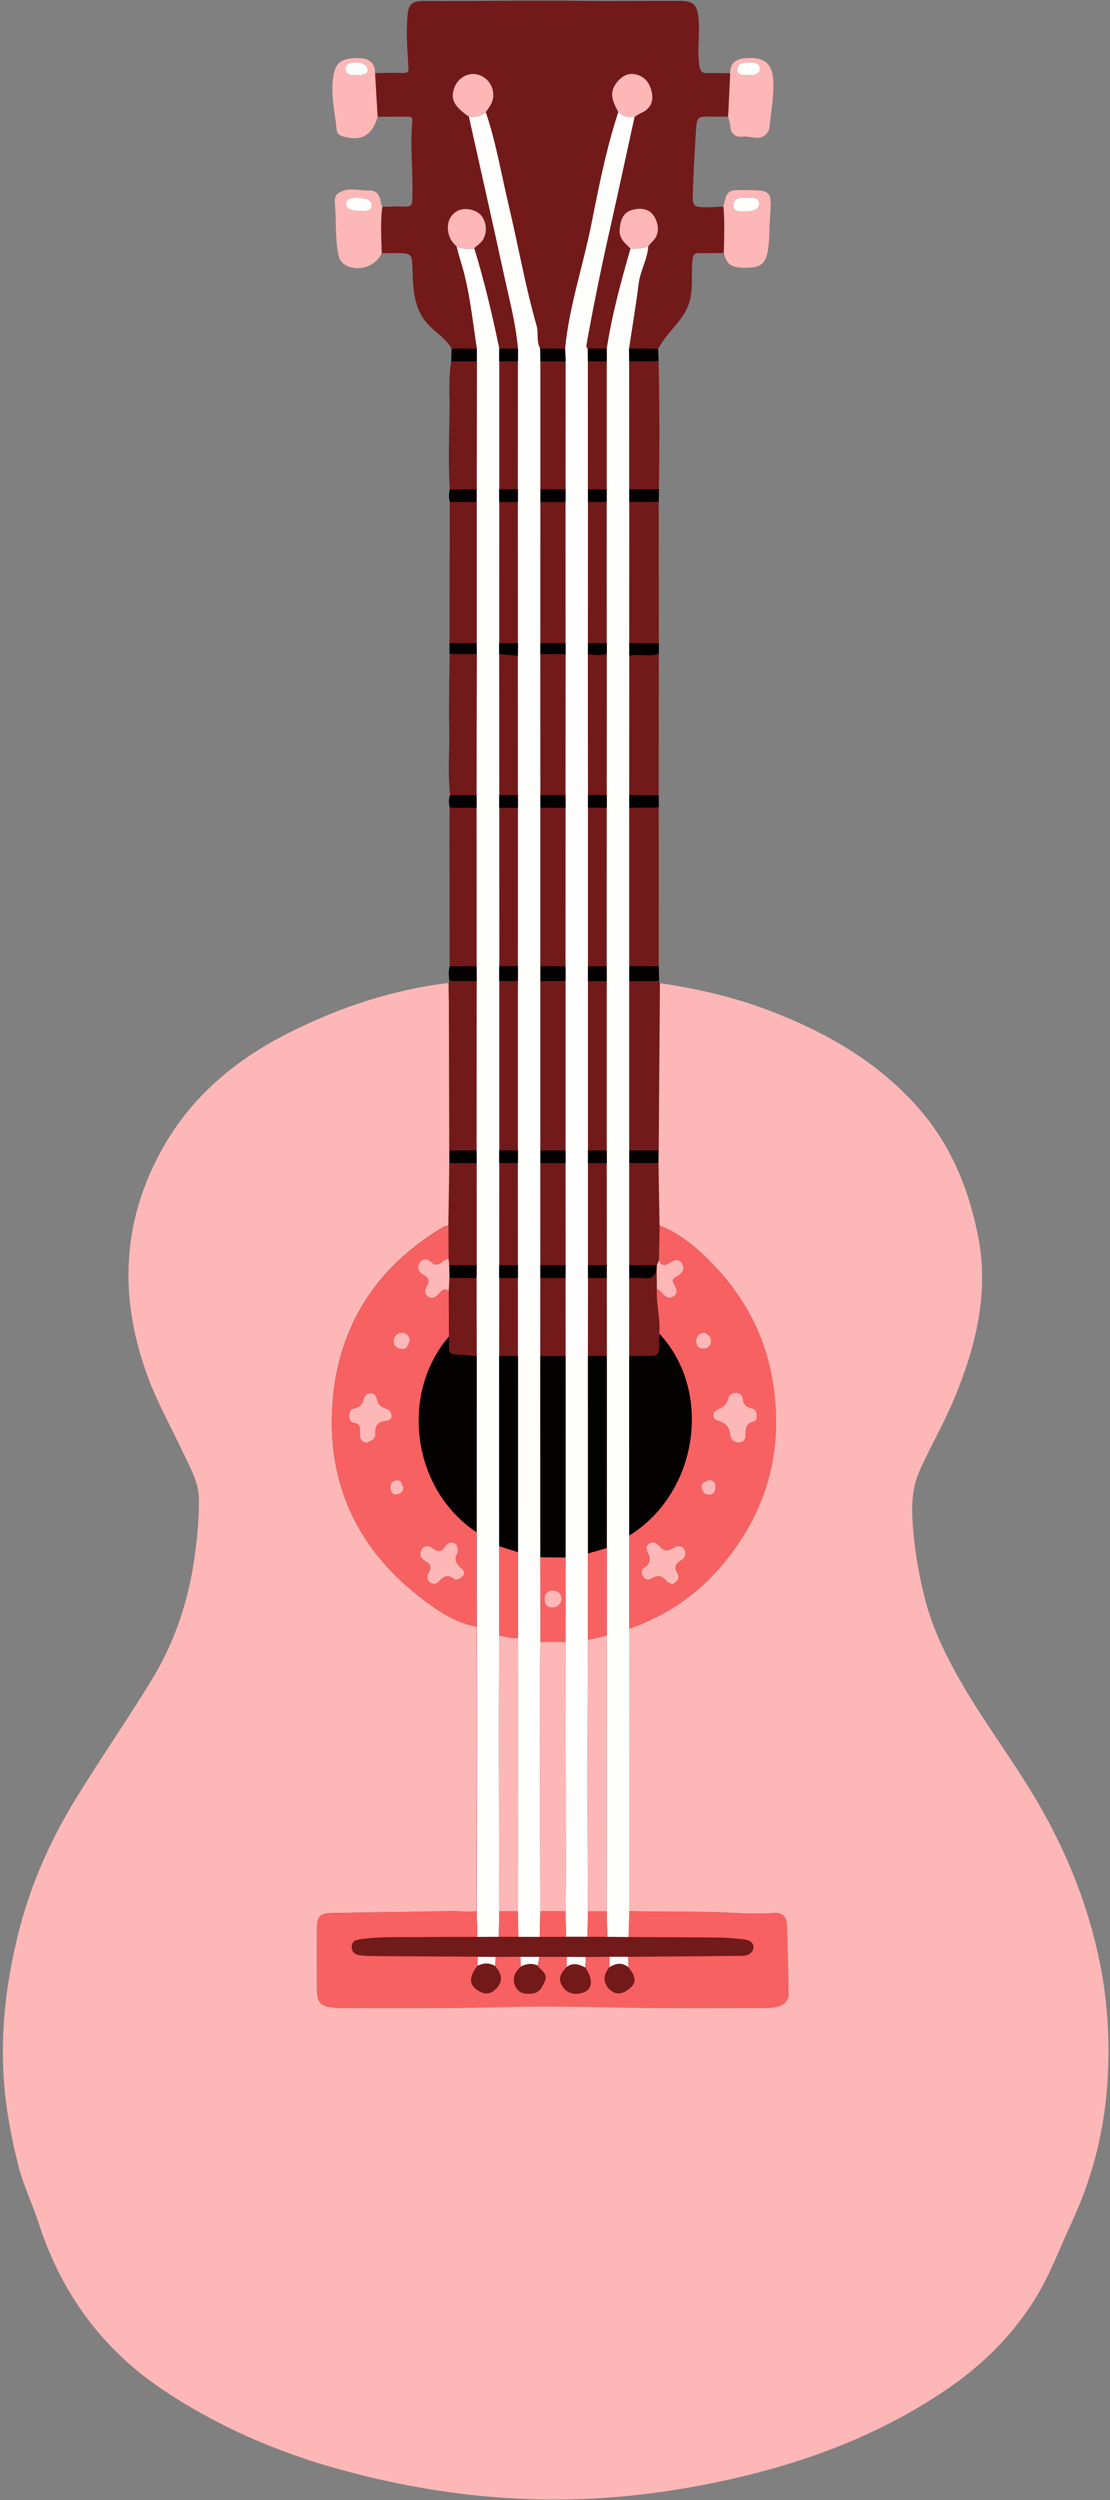
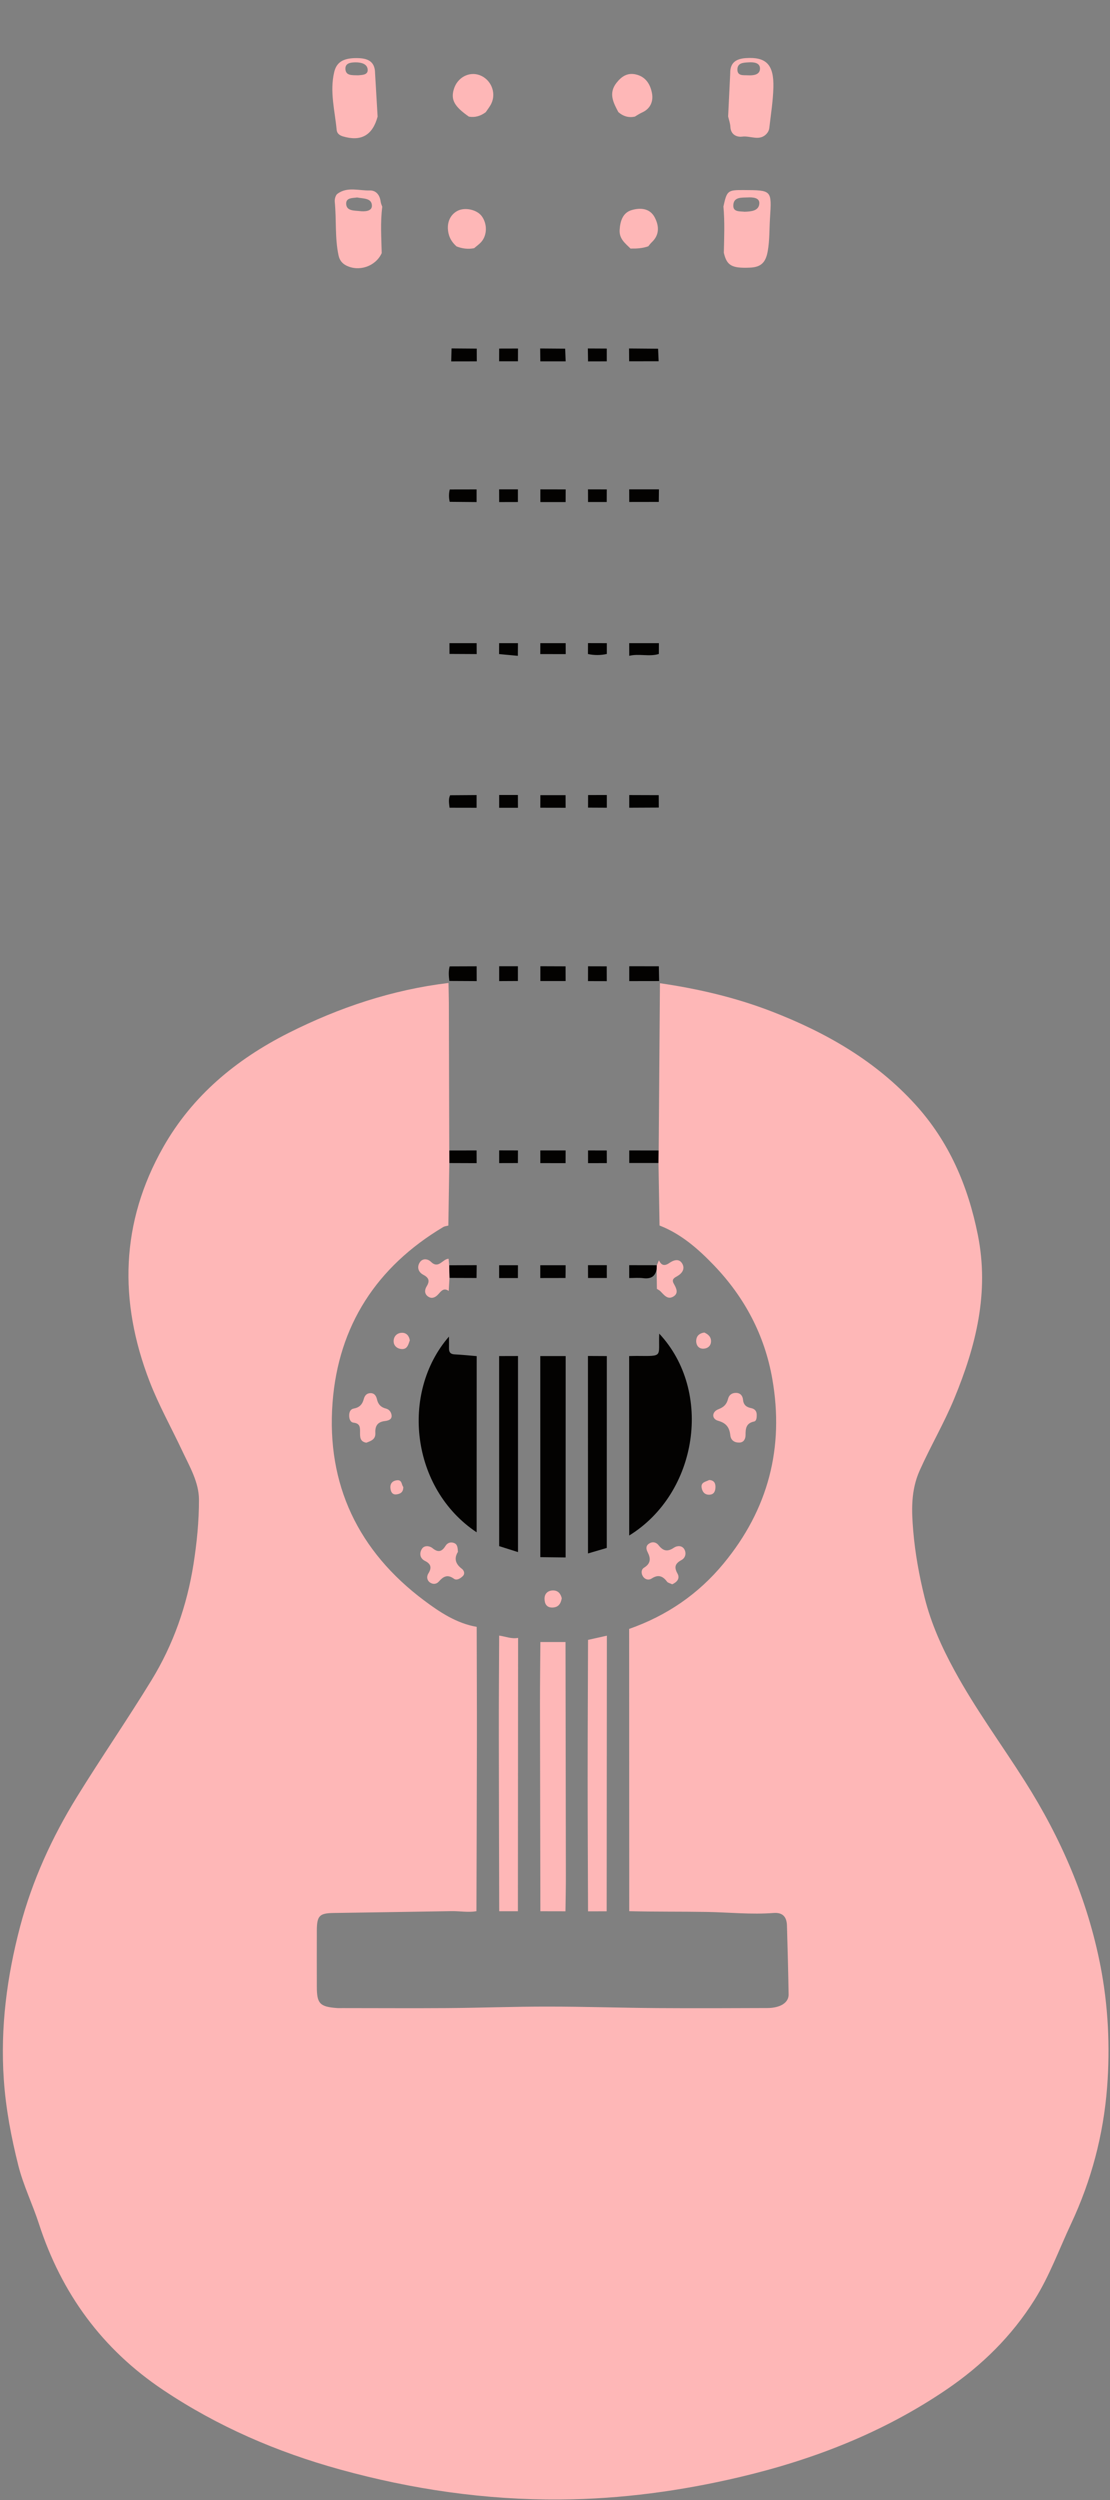
<svg xmlns="http://www.w3.org/2000/svg" height="499.2" preserveAspectRatio="xMidYMid meet" version="1.0" viewBox="-0.6 -0.1 221.7 499.2" width="221.7" zoomAndPan="magnify">
  <rect x="-0.6" y="-0.1" width="221.7" height="499.2" fill="#808080" stroke="none" />
  <g id="change1_1">
-     <path d="M219.9,416.66c-0.73,9.38-3.14,18.49-7.16,27.06c-0.72,1.54-1.41,3.12-2.08,4.65c-1.52,3.5-3.09,7.11-5.15,10.4 c-4.34,6.92-10.02,12.71-17.37,17.71c-11.66,7.94-25.1,13.63-41.07,17.4c-12.18,2.88-24.19,4.38-35.69,4.48 c-0.4,0-0.8,0.01-1.2,0.01c-13.99,0-28.36-2.01-42.71-5.98c-13.22-3.65-24.71-8.81-35.1-15.77c-11.8-7.89-20.07-18.96-24.6-32.9 c-0.52-1.59-1.13-3.17-1.73-4.7c-0.87-2.22-1.76-4.51-2.35-6.85c-1.61-6.43-2.53-11.86-2.88-17.08c-0.66-9.66,0.41-19.58,3.24-30.32 c2.28-8.62,6.05-17.24,11.22-25.62c2.34-3.8,4.82-7.61,7.22-11.29c2.57-3.94,5.23-8.02,7.72-12.1c4.28-7,7.13-14.87,8.48-23.41 c0.75-4.76,1.11-9.01,1.09-12.98c-0.01-3.07-1.37-5.84-2.68-8.52c-0.24-0.49-0.48-0.99-0.71-1.48c-0.73-1.55-1.51-3.12-2.27-4.62 c-1.49-2.97-3.03-6.05-4.24-9.2c-6.33-16.4-5.43-31.96,2.69-46.26c5.37-9.47,13.47-16.84,24.75-22.52 c10.66-5.38,21.03-8.62,31.69-9.92c0-0.21-0.01-0.42-0.01-0.64c0.05-0.14,0.1-0.28,0.15-0.42c0.21,0,0.42,0,0.64,0l-0.01-0.08 c-0.13-1.02-0.17-1.86,0.04-2.67l0.02-0.08l0-0.08c-0.21,0-0.42,0-0.63,0c-0.01-8.98-0.03-17.96-0.04-26.94 c0-1.58,0.02-3.16,0.03-4.74c0.21,0,0.42,0,0.63,0l-0.04-0.4c-0.09-0.69-0.16-1.28,0.1-1.83l0.08-0.17l-0.01-0.11 c-0.21,0-0.42,0-0.64,0c-0.56-4.44-0.1-8.9-0.2-13.35c-0.11-4.95,0.04-9.91,0.08-14.87c0.21,0,0.42,0,0.63,0l-0.01-1.52l4.79,0 v-0.63c-1.81,0-3.62,0-5.43,0c0.02-9.41,0.03-18.82,0.05-28.22c0.21,0,0.42,0,0.63,0.01l0-0.08l-0.02-0.07 c-0.17-0.73-0.17-1.46,0.01-2.17l0.02-0.09l0-0.06c-0.21,0-0.42,0-0.63,0c-0.33-5.09-0.14-10.19-0.06-15.28 c0.06-3.43-0.25-6.88,0.34-10.29c0.21,0,0.42,0,0.63,0l0.07-2.58c-0.21,0-0.42,0-0.63,0c-1.07-1.82-2.8-2.98-4.28-4.4 c-3.17-3.05-3.41-7.11-3.52-11.19c-0.09-3.46-0.13-3.46-3.56-3.46c-0.86,0-1.73,0.02-2.59,0.02c0-0.21-0.01-0.42-0.02-0.63l-0.39,0 l-0.17,0.37c-0.72,1.58-2.42,2.65-4.22,2.65c-0.72,0-1.4-0.16-2.03-0.49c-0.64-0.33-1.02-0.83-1.17-1.56 c-0.45-2.09-0.5-4.28-0.54-6.39c-0.03-1.4-0.06-2.85-0.21-4.27c-0.04-0.39,0.14-0.91,0.28-1.01c0.69-0.52,1.48-0.75,2.58-0.75 c0.52,0,1.04,0.05,1.59,0.1c0.55,0.05,1.13,0.1,1.69,0.1l0.26,0c1.19,0,1.46,1.18,1.52,1.68c0.04,0.32,0.15,0.6,0.24,0.85 c0.04,0.1,0.07,0.19,0.11,0.29l0.14,0.44l0.39-0.01c0.02-0.21,0.04-0.42,0.07-0.63c1.5-0.03,3.01-0.15,4.5-0.04 c1.03,0.07,1.44-0.21,1.48-1.24c0.24-5.29-0.5-10.59,0.02-15.88c0.08-0.86-0.55-0.85-1.14-0.85c-1.93,0-3.87,0.01-5.8,0.01 c-0.01-0.21-0.02-0.42-0.04-0.63l-0.45,0l-0.13,0.47c-0.7,2.59-2.02,3.85-4.06,3.85c-0.62,0-1.33-0.12-2.09-0.34 c-0.65-0.19-0.76-0.48-0.79-0.76c-0.1-1.01-0.24-2.04-0.38-3.02c-0.4-2.84-0.78-5.53-0.13-8.29c0.33-1.39,1.1-2.32,3.8-2.32l0.15,0 c2.15,0.03,2.95,0.66,2.97,2.35l0.01,0.63l0.63-0.01c0.01,0,0.02,0,0.03,0c-0.01-0.21-0.02-0.42-0.04-0.63 c1.86-0.02,3.72-0.1,5.58-0.04c1.01,0.04,1.15-0.3,1.09-1.23c-0.21-3.29-0.46-6.58-0.21-9.87c0.2-2.68,0.79-3.27,3.46-3.26 c10.66,0.05,21.32-0.16,31.98-0.02c6.34,0.08,12.7-0.04,19.05,0c2.7,0.02,3.37,0.78,3.65,3.42c0.33,3.15-0.29,6.3,0.17,9.47 c0.21,1.44,0.78,1.56,1.88,1.54c1.43-0.03,2.87,0,4.31,0.01c-0.01,0.21-0.02,0.42-0.03,0.63l0.67,0l-0.01-0.65 c-0.03-1.56,0.71-2.24,2.56-2.35c0.26-0.02,0.52-0.03,0.76-0.03c1.44,0,2.39,0.29,3.01,0.93c0.76,0.78,1.08,2.14,1.03,4.3 c-0.05,1.96-0.3,3.96-0.55,5.9c-0.09,0.73-0.19,1.47-0.27,2.2c-0.02,0.21-0.14,0.47-0.28,0.65c-0.4,0.5-0.85,0.71-1.52,0.71 c-0.37,0-0.76-0.06-1.18-0.12c-0.44-0.07-0.9-0.14-1.37-0.14c-0.18,0-0.35,0.01-0.52,0.03c-0.08,0.01-0.17,0.02-0.25,0.02 c-0.4,0-1.33-0.13-1.39-1.36c-0.02-0.55-0.17-1.07-0.3-1.58c-0.06-0.21-0.11-0.42-0.16-0.62l-0.11-0.49c0,0-0.19,0-0.48,0 c-0.01,0.21-0.02,0.42-0.03,0.63c-1.01,0-2.02,0.03-3.03,0.01c-3.18-0.08-3.22-0.09-3.42,3c-0.25,3.94-0.46,7.89-0.61,11.84 c-0.12,3.17,0.01,3.26,3.03,3.25c0.72,0,1.44-0.05,2.16-0.08c0,0-0.03,0-0.03,0c0.32-0.01,0.64-0.03,0.96-0.04 c0.02,0.21,0.02,0.42,0.04,0.63l0.47-0.02l0.1-0.48c0.61-2.78,0.61-2.78,3.07-2.78l0.39,0c2.44,0.01,3.91,0.02,4.37,0.52 c0.46,0.5,0.37,1.95,0.22,4.36c-0.05,0.78-0.07,1.49-0.1,2.21c-0.05,1.46-0.09,2.97-0.36,4.43c-0.36,1.98-1.08,2.64-2.96,2.71 c-0.34,0.01-0.66,0.02-0.95,0.02c-2.63,0-3.16-0.57-3.61-2.51l-0.11-0.49l-0.49,0.01c0,0.21-0.01,0.42-0.01,0.63 c-1.58,0.02-3.16,0.09-4.74,0.03c-1.08-0.04-1.4,0.28-1.53,1.42c-0.34,3.18,0.37,6.48-1.05,9.55c-1.13,2.44-3.12,4.23-4.67,6.35 c-0.42,0.58-0.77,1.21-1.15,1.81c-0.21,0-0.42,0-0.63-0.01l0.11,2.52c0.21,0,0.42,0,0.63,0c0.19,8.52,0.21,17.05,0.05,25.57 c-0.21,0-0.42,0-0.63,0l-0.03,2.5v0.01c0.21,0,0.42,0,0.63,0c0.01,9.4,0.01,18.8,0.02,28.2c-0.21,0-0.42,0-0.63,0l0,2.16l0,0.15 c0.21-0.04,0.42-0.08,0.63-0.15c-0.01,9.39-0.02,18.78-0.03,28.18c-0.21,0-0.42,0-0.63,0l0,0.17l0.01,2.32v0c0.21,0,0.42,0,0.63,0 c0,10.57,0.01,21.13,0.01,31.7c-0.21,0-0.42,0-0.63,0v0l0.06,2.95c0.21,0,0.42,0,0.63,0c0.06,0.14,0.11,0.29,0.17,0.43 c0,0.21,0,0.43,0,0.64c8.23,1.2,15.45,3.03,22.07,5.58c12.31,4.76,21.35,10.6,28.45,18.4c6.2,6.81,10.24,15.23,12.36,25.75 c2.52,12.53-1.18,23.86-4.68,32.33c-1.12,2.72-2.48,5.39-3.79,7.97c-1.05,2.07-2.14,4.2-3.1,6.37c-1.85,4.13-1.69,8.22-1.34,12.39 c0.36,4.27,1.11,8.66,2.3,13.43c1.13,4.54,3.03,9.19,5.98,14.61c2.79,5.13,6.07,10.04,9.24,14.78c1.62,2.42,3.29,4.92,4.87,7.42 c7.64,12.05,12.55,24.04,15.02,36.64C220.1,400.29,220.54,408.41,219.9,416.66z" fill="#721919" />
-   </g>
+     </g>
  <g id="change2_1">
-     <path d="M125.07,128.32c0,0.84,0.01,1.69,0.01,2.53c0,9.26-0.01,18.53-0.01,27.79c0,0.84,0,1.69,0,2.53 c0,10.55,0,21.11,0,31.66c0,0.99,0,1.98,0,2.97c0,11.27,0,22.54,0,33.81c0,0.84,0,1.67,0,2.51c0,6.8,0,13.6,0,20.41 c0,0.86,0,1.71,0,2.57c0,5.19-0.01,10.39-0.01,15.58c0,11.94,0,23.89,0.01,35.83c0,6.22,0,12.45,0.01,18.67 c0.01,18.79,0.01,37.57,0.02,56.35c-0.05,1.71-0.1,3.43-0.15,5.14c-1.42-0.01-2.83-0.02-4.25-0.04c-0.04-1.7-0.08-3.4-0.12-5.1 c0.01-18.34,0.03-36.69,0.04-55.03c-0.01-5.84-0.01-11.67-0.02-17.51c0-12.77,0.01-25.54,0.01-38.31c0-5.2-0.01-10.4-0.01-15.59 c0-0.85,0-1.71,0-2.56c0-6.79,0-13.59-0.01-20.38c0-0.84,0-1.68,0-2.52c0-11.27,0-22.54,0-33.82c0-0.99,0-1.97-0.01-2.96 c0-10.56,0.01-21.11,0.01-31.67c0-0.85,0-1.69,0-2.54c0-9.38,0.01-18.76,0.01-28.15c0-0.72,0-1.45-0.01-2.17 c0-9.39-0.01-18.79-0.01-28.18c0-0.84,0-1.68,0.01-2.52c0-8.52,0-17.05,0-25.57c0-0.85,0-1.7,0-2.54 c1.04-6.79,2.84-13.39,4.74-19.97c1.21,0.02,2.4-0.04,3.55-0.45c-0.17,2.59-1.59,4.84-1.91,7.4c-0.55,4.34-1.28,8.67-1.93,13 c0.01,0.85,0.02,1.71,0.02,2.56c0,8.52,0,17.05,0.01,25.57c0,0.84,0.01,1.67,0.01,2.51C125.08,109.53,125.07,118.92,125.07,128.32z M94.59,158.64c0,0.85,0,1.7,0,2.54c0,10.55,0,21.1,0.01,31.65c0,0.99,0,1.98,0.01,2.96c-0.01,11.27-0.01,22.54-0.02,33.81 c0.01,0.85,0.01,1.69,0.02,2.54c0,6.79,0,13.59,0.01,20.38c-0.01,0.85-0.02,1.7-0.03,2.56c0.01,5.2,0.02,10.4,0.03,15.6 c0,11.72,0,23.45,0,35.17c0.01,6.3,0.02,12.61,0.03,18.91c0.01,7.48,0.05,14.97,0.04,22.45c-0.01,11.44-0.06,22.88-0.09,34.32 c0.05,1.71,0.1,3.42,0.15,5.12c1.42-0.01,2.85-0.02,4.27-0.03c0.03-1.7,0.07-3.4,0.1-5.1c-0.03-11.8-0.07-23.6-0.08-35.4 c0-6.55,0.05-13.09,0.07-19.64c0-5.95,0-11.9,0-17.85c0-12.65-0.01-25.3-0.01-37.95c0-5.19,0.01-10.39,0.01-15.58 c0-0.85,0-1.71,0-2.56c0-6.79,0.01-13.59,0.01-20.38c0-0.85,0-1.7,0-2.54c0-11.27,0-22.53,0-33.8c0-0.99,0-1.97,0.01-2.96 c0-10.55,0-21.1-0.01-31.65c0-0.85,0-1.7,0-2.54c-0.01-9.38-0.01-18.76-0.02-28.14c0-0.73,0-1.45,0.01-2.18 c0-9.39,0.01-18.78,0.01-28.17c0-0.85,0-1.69,0-2.54c0-8.52,0-17.04,0-25.57c0-0.85,0.01-1.69,0.01-2.54 c-1.41-6.75-2.97-13.46-5.01-20.05c-1.21,0.23-2.38,0.09-3.52-0.36c0.24,0.89,0.45,1.78,0.73,2.66c1.84,5.78,2.4,11.8,3.32,17.75 c0,0.85,0.01,1.7,0.01,2.54c-0.01,8.52-0.02,17.04-0.04,25.57c0,0.84,0,1.69,0,2.53c0,9.39,0,18.78,0,28.17 c0.01,0.72,0.01,1.45,0.02,2.17C94.61,139.88,94.6,149.26,94.59,158.64z M122.89,22.27c-0.17,0.55-0.35,1.09-0.52,1.64 c-2.14,6.91-3.51,14.02-4.93,21.1c-1.65,8.19-4.37,16.15-5.17,24.5c0.03,0.84,0.07,1.69,0.1,2.53c0,8.52,0,17.04-0.01,25.57 c0,0.84,0,1.69-0.01,2.53c0,9.39,0.01,18.78,0.01,28.17c0,0.73,0.01,1.46,0.01,2.19c-0.01,9.39-0.02,18.77-0.02,28.16 c0,0.84,0.01,1.68,0.01,2.52c0,10.56-0.01,21.12-0.01,31.67c0,0.98,0.01,1.96,0.01,2.93c0,11.27,0,22.54,0,33.81 c0,0.84,0,1.69,0,2.53c0,6.8,0.01,13.59,0.01,20.39c0,0.85,0,1.7-0.01,2.55c0,5.2,0.01,10.4,0.01,15.59 c0,13.4-0.01,26.81-0.01,40.21c0,5.63-0.01,11.26-0.01,16.89c0.03,15.47,0.05,30.95,0.07,46.42c0,2.44-0.05,4.89-0.08,7.34 c0.04,1.7,0.08,3.4,0.12,5.1c1.42,0,2.85,0,4.27,0c0.04-1.7,0.08-3.4,0.11-5.1c-0.03-8.85-0.08-17.7-0.08-26.56 c0-9.21,0.05-18.42,0.08-27.64c0-5.75-0.01-11.5-0.01-17.25c0-13.14-0.01-26.29-0.01-39.43c0.01-5.19,0.01-10.39,0.02-15.58 c0-0.85,0-1.7-0.01-2.56c0-6.79,0-13.58,0-20.38c0-0.85,0-1.69,0-2.54c0-11.27,0-22.54,0-33.81c0-0.99,0-1.98,0-2.96 c0-10.56,0-21.11,0-31.67c0-0.84,0-1.67,0-2.51c-0.01-9.38-0.01-18.77-0.02-28.15c0-0.73,0-1.46,0.01-2.18 c0-9.39,0.01-18.79,0.01-28.18c0-0.84-0.01-1.68-0.01-2.52c0-8.52-0.01-17.04-0.01-25.56c-0.01-0.86-0.02-1.72-0.04-2.58 c-0.29-0.18-0.28-0.43-0.23-0.74c1.41-7.88,3.02-15.73,4.79-23.54c1.65-7.33,3.22-14.68,4.83-22.02 C124.93,23.44,123.84,23.12,122.89,22.27z M93.05,23.19c2.35,10.58,4.75,21.14,7.04,31.73c1.05,4.83,2.34,9.62,2.76,14.57 c0,0.85,0,1.7-0.01,2.55c0,8.52,0,17.04-0.01,25.56c0,0.84,0,1.69,0,2.53c0,9.39,0.01,18.79,0.01,28.18c0,0.84-0.01,1.68-0.01,2.52 c0,9.27,0,18.53,0.01,27.8c0,0.85,0,1.7,0.01,2.55c0,10.55-0.01,21.1-0.01,31.65c0,0.98,0,1.96,0,2.95c0,11.27,0,22.55,0,33.82 c0,0.84,0,1.69-0.01,2.53c0,6.8,0.01,13.59,0.01,20.39c0,0.85,0,1.7,0,2.56c0,5.2,0.01,10.39,0.01,15.59c0,13.05,0,26.1-0.01,39.15 c0.01,5.71,0.02,11.42,0.02,17.12c-0.01,18.19-0.03,36.39-0.04,54.58c0.04,1.7,0.07,3.41,0.11,5.11c1.42,0,2.84,0,4.27,0.01 c0.04-1.7,0.08-3.41,0.12-5.11c-0.03-13.82-0.07-27.63-0.08-41.45c0-4.1,0.05-8.2,0.08-12.3c0-5.65-0.01-11.3-0.01-16.96 c0-13.38-0.01-26.77-0.01-40.15c0-5.19,0.01-10.38,0.01-15.58c0-0.85,0-1.71,0-2.56c0-6.8,0-13.6,0.01-20.39c0-0.84,0-1.69,0-2.53 c0-11.27,0-22.54,0-33.81c0-0.98,0-1.97,0-2.95c0-10.55,0-21.11,0-31.66c0-0.84,0.01-1.68,0.01-2.52 c-0.01-9.39-0.01-18.78-0.02-28.16c0-0.73,0-1.45,0.01-2.18c0-9.39,0.01-18.78,0.01-28.17c0-0.85,0-1.69,0-2.54 c0-8.52,0-17.04,0-25.56c-0.01-0.86-0.02-1.71-0.03-2.57c-0.83-1.43-0.3-3.06-0.73-4.57c-2.29-8.02-3.72-16.24-5.64-24.34 c-1.44-6.1-2.49-12.3-4.49-18.26C95.42,23.06,94.31,23.41,93.05,23.19z M68.53,40.58c0.05,1.48,1.63,1.33,2.7,1.46 c0.98,0.12,2.43,0.06,2.44-1.04c0.02-1.57-1.65-1.42-2.97-1.68C69.91,39.47,68.49,39.3,68.53,40.58z M151.05,40.56 c0.09-1.19-1.29-1.28-2.29-1.24c-1.25,0.06-2.9-0.15-2.91,1.66c-0.01,1.3,1.39,1.09,2.25,1.2C149.46,42.14,150.94,42,151.05,40.56z M151.19,13.67c0.06-1.25-1.21-1.39-2.26-1.32c-1,0.06-2.25,0.06-2.25,1.42c-0.01,1.36,1.22,1.11,2.12,1.16 C149.87,14.99,151.13,14.84,151.19,13.67z M72.84,13.84c-0.05-1.2-1.32-1.51-2.45-1.49c-0.96,0.01-2.07,0.15-2,1.35 c0.08,1.35,1.33,1.21,2.55,1.24C71.59,14.85,72.89,14.93,72.84,13.84z M116.42,390.66c-1.28-0.01-2.55-0.02-3.83-0.02 c-0.01,0.67-0.01,1.34-0.02,2.01c1.26-0.96,2.5-0.52,3.72,0.09C116.34,392.05,116.38,391.35,116.42,390.66z M107.13,390.63 c-1.26,0-2.53-0.01-3.79-0.01c0.02,0.66,0.03,1.31,0.05,1.97c1.1-0.62,2.23-0.75,3.4-0.23 C106.91,391.79,107.02,391.21,107.13,390.63z M124.85,390.61c-1.23,0-2.45,0-3.68,0c-0.01,0.69-0.02,1.39-0.03,2.08 c1.27-0.81,2.54-1.01,3.8,0.03C124.91,392.02,124.88,391.31,124.85,390.61z M98.38,390.64c-1.19-0.01-2.39-0.02-3.58-0.03 c-0.02,0.6-0.04,1.2-0.05,1.8c1.19-0.58,2.38-0.65,3.56,0.05C98.33,391.85,98.36,391.24,98.38,390.64z" fill="#fefefd" />
-   </g>
+     </g>
  <g id="change3_1">
-     <path d="M94.59,381.53c0.05,1.71,0.1,3.42,0.15,5.12c-3.53,0.01-7.06-0.01-10.59,0.03c-4.17,0.05-8.36-0.16-12.51,0.39 c-0.93,0.12-1.97,0.28-1.99,1.54c-0.02,1.32,0.96,1.67,2.03,1.75c1.22,0.1,2.45,0.12,3.67,0.13c6.48,0.04,12.97,0.07,19.45,0.11 c-0.02,0.6-0.04,1.2-0.05,1.8c-1.59,2.1-1.69,3.57-0.27,4.68c1.25,0.97,2.57,1.3,3.88,0.04c1.49-1.43,1.47-2.82-0.06-4.67 c0.03-0.6,0.05-1.21,0.08-1.81c1.65-0.01,3.31-0.01,4.96-0.02c0.02,0.66,0.03,1.31,0.05,1.97c-1.2,1.12-1.81,2.44-1.01,4.02 c0.74,1.46,2.12,1.52,3.53,1.31c1.33-0.2,1.76-1.28,2.27-2.32c0.81-1.66-0.79-2.22-1.38-3.24c0.11-0.58,0.22-1.15,0.34-1.73 c1.82,0,3.64,0,5.46,0.01c-0.01,0.67-0.01,1.34-0.02,2.01c-1.01,1.08-1.88,2.16-0.9,3.76c0.82,1.35,2,1.77,3.46,1.54 c2.54-0.4,3-2.49,1.16-5.21c0.04-0.69,0.08-1.38,0.12-2.07c1.58-0.02,3.17-0.04,4.75-0.06c-0.01,0.69-0.02,1.39-0.03,2.08 c-1.33,1.55-1.33,3.12,0.01,4.43c1.39,1.35,2.78,0.82,4-0.17c1.77-1.43,0.84-2.86-0.22-4.22c-0.03-0.7-0.05-1.4-0.08-2.11 c4.45-0.03,8.91-0.06,13.36-0.1c3.16-0.03,6.32-0.07,9.48-0.1c1.15-0.01,2.14-0.61,2.2-1.64c0.06-1.14-1.06-1.58-2.14-1.68 c-1.5-0.13-3-0.3-4.5-0.32c-6.11-0.07-12.21-0.08-18.32-0.11c0.05-1.71,0.1-3.43,0.15-5.14c5.18,0.14,10.35,0.06,15.53,0.15 c4.42,0.08,8.85,0.55,13.27,0.21c1.88-0.15,2.65,0.8,2.7,2.51c0.13,4.59,0.26,9.18,0.33,13.77c0.02,1.64-1.67,2.69-4.26,2.7 c-7.28,0.03-14.56,0.06-21.84,0.01c-7.32-0.05-14.63-0.3-21.95-0.3c-6.72,0-13.45,0.25-20.17,0.3c-6.97,0.06-13.94,0.01-20.92,0 c-0.36,0-0.72,0.02-1.08-0.01c-3.43-0.27-4.01-0.9-4.01-4.3c0-3.75-0.02-7.49,0-11.24c0.02-2.91,0.55-3.4,3.35-3.44 c7.87-0.11,15.75-0.25,23.62-0.37C91.31,381.5,92.95,381.83,94.59,381.53z M89.07,266.77c-0.02-3.04-0.03-6.07-0.05-9.11 c-1.03-0.74-1.55,0.08-2.12,0.7c-0.54,0.58-1.21,0.89-1.91,0.47c-0.83-0.5-0.83-1.36-0.38-2.08c0.71-1.13,0.43-1.74-0.71-2.35 c-0.92-0.49-1.26-1.47-0.69-2.4c0.57-0.93,1.62-0.79,2.25-0.17c1.56,1.53,2.34-0.59,3.54-0.6c-0.01-2.2-0.02-4.4-0.03-6.59 c-0.34,0.09-0.73,0.12-1.03,0.3c-13.31,7.94-20.94,19.71-22.1,35.06c-1.24,16.34,5.13,29.65,18.29,39.5 c3.14,2.35,6.47,4.56,10.5,5.27c-0.01-6.3-0.02-12.61-0.03-18.91C81.5,297.13,79.32,278.01,89.07,266.77z M91.62,313.13 c0.38,0.28,0.75,0.97,0.17,1.51c-0.49,0.45-1.2,0.89-1.74,0.49c-1.32-0.96-2.15-0.42-3.04,0.59c-0.47,0.53-1.2,0.56-1.77,0.14 c-0.6-0.44-0.66-1.19-0.31-1.75c0.72-1.15,0.58-1.92-0.66-2.54c-1.06-0.53-1.13-1.57-0.62-2.39c0.46-0.75,1.51-0.66,2.12-0.16 c1.14,0.94,1.88,0.71,2.6-0.45c0.38-0.61,1.02-0.83,1.69-0.58c0.73,0.27,0.74,0.97,0.79,1.78 C90.07,311.02,90.31,312.15,91.62,313.13z M71.31,285.96c0-0.96,0.09-1.84-1.28-2c-0.7-0.08-0.91-0.82-0.89-1.53 c0.02-0.63,0.27-1.18,0.91-1.29c1.13-0.2,1.73-0.82,2.01-1.91c0.16-0.64,0.55-1.17,1.35-1.17c0.83,0,1.14,0.63,1.28,1.23 c0.24,1.04,0.8,1.61,1.82,1.86c0.71,0.18,1.09,0.83,1.11,1.45c0.02,0.79-0.78,0.97-1.39,1.04c-1.46,0.17-1.94,1.03-1.86,2.37 c0.08,1.34-0.93,1.6-1.79,1.94C71.29,287.74,71.31,286.81,71.31,285.96z M79.68,269.27c-0.91-0.04-1.69-0.62-1.67-1.62 c0.02-0.96,0.72-1.62,1.67-1.63c0.86-0.01,1.42,0.58,1.55,1.51C80.96,268.33,80.76,269.31,79.68,269.27z M78.55,298.29 c-0.81,0.09-1.1-0.51-1.17-1.24c-0.1-1.01,0.51-1.52,1.36-1.59c1-0.08,0.85,0.97,1.21,1.34C79.97,297.94,79.27,298.22,78.55,298.29z M143.96,312.1c8.9-10.79,12.12-23.1,9.71-36.86c-1.53-8.75-5.55-16.3-11.66-22.67c-3.12-3.25-6.54-6.26-10.86-7.94 c-0.04,2.31-0.08,4.61-0.13,6.92c0.46,1,1.1,1.21,2.05,0.55c0.87-0.6,1.96-0.98,2.61,0.12c0.58,1.01,0.01,1.91-1,2.49 c-0.54,0.31-1.19,0.59-0.71,1.48c0.48,0.88,1.08,1.96-0.13,2.63c-1.12,0.62-1.82-0.39-2.53-1.1c-0.2-0.2-0.47-0.32-0.7-0.47 c-0.21,3,0.75,5.94,0.47,8.94c10.77,11.51,7.75,31.82-6,40.31c0,6.22,0,12.45,0.01,18.67C132.57,322.55,138.89,318.24,143.96,312.1z M150.01,283.75c-1.58,0.32-1.71,1.35-1.7,2.67c0.01,0.7-0.29,1.5-1.2,1.53c-0.96,0.04-1.73-0.4-1.84-1.43 c-0.17-1.55-0.78-2.46-2.44-2.92c-1.33-0.37-1.28-1.8,0.07-2.31c1.08-0.41,1.65-0.98,1.91-2.05c0.19-0.77,0.74-1.21,1.58-1.21 c0.9,0,1.34,0.6,1.41,1.35c0.1,1.06,0.67,1.51,1.62,1.69c0.73,0.14,1.13,0.6,1.11,1.36C150.55,282.95,150.49,283.65,150.01,283.75z M132.62,315.71c-0.87-1.16-1.79-1.47-3.09-0.61c-0.55,0.36-1.3,0.22-1.71-0.43c-0.4-0.62-0.37-1.39,0.22-1.75 c1.35-0.82,1.36-1.82,0.73-3.06c-0.31-0.62-0.44-1.28,0.24-1.73c0.7-0.47,1.44-0.32,1.93,0.31c0.91,1.17,1.79,1.36,3.08,0.48 c0.57-0.39,1.62-0.51,2.09,0.38c0.4,0.78,0.18,1.67-0.59,2.09c-1.25,0.68-1.55,1.37-0.81,2.7c0.54,0.97-0.08,1.72-1.06,2.15 C133.23,316.03,132.81,315.96,132.62,315.71z M141.4,267.91c-0.11,0.96-0.95,1.34-1.71,1.28c-0.87-0.07-1.31-0.86-1.23-1.73 c0.09-0.88,0.69-1.36,1.61-1.49C140.91,266.33,141.51,266.92,141.4,267.91z M142.3,296.85c-0.02,0.76-0.27,1.45-1.19,1.51 c-0.99,0.06-1.46-0.64-1.58-1.45c-0.15-1.07,0.86-1.14,1.51-1.48C141.99,295.46,142.32,296.04,142.3,296.85z M116.86,327.33 c1.25-0.28,2.5-0.56,3.76-0.84c-0.01-5.84-0.01-11.67-0.02-17.51c-1.25,0.37-2.5,0.74-3.75,1.1 C116.85,315.84,116.85,321.59,116.86,327.33z M116.74,386.63c1.32,0,2.64,0,3.95,0c-0.04-1.7-0.08-3.4-0.12-5.1 c-1.24,0-2.48,0-3.72,0C116.82,383.23,116.78,384.93,116.74,386.63z M99.1,326.48c1.26,0.18,2.47,0.71,3.78,0.46 c-0.01-5.71-0.02-11.42-0.02-17.12c-1.25-0.4-2.5-0.79-3.76-1.19C99.1,314.57,99.1,320.53,99.1,326.48z M99.01,386.62 c1.31,0,2.63,0.01,3.94,0.01c-0.04-1.7-0.07-3.41-0.11-5.11c-1.24,0-2.49,0-3.73,0C99.07,383.22,99.04,384.92,99.01,386.62z M107.33,327.78c1.67,0,3.35,0,5.02,0c0-5.63,0.01-11.26,0.01-16.89c-1.68-0.02-3.37-0.04-5.05-0.06 C107.33,316.47,107.33,322.12,107.33,327.78z M109.77,320.88c-1.22,0.04-1.62-0.78-1.61-1.78c0-0.98,0.64-1.59,1.61-1.63 c1.1-0.05,1.62,0.66,1.83,1.55C111.4,320.18,110.86,320.84,109.77,320.88z M107.22,386.64c1.75,0,3.5-0.01,5.25-0.01 c-0.04-1.7-0.08-3.4-0.12-5.1c-1.67,0-3.34,0-5,0C107.3,383.23,107.26,384.93,107.22,386.64z" fill="#f76161" />
-   </g>
+     </g>
  <g id="change4_1">
    <path d="M125.08,192.83c1.97,0,3.94,0.01,5.91,0.01c0.02,0.98,0.04,1.97,0.06,2.95c-1.99,0-3.98,0.01-5.97,0.01 C125.08,194.81,125.08,193.82,125.08,192.83z M89.15,195.77c1.82,0.01,3.64,0.02,5.46,0.03c0-0.99,0-1.98-0.01-2.96 c-1.8,0.01-3.6,0.01-5.39,0.02C88.95,193.82,89.02,194.8,89.15,195.77z M130.84,69.53c-1.93-0.02-3.87-0.03-5.8-0.05 c0.01,0.85,0.02,1.71,0.02,2.56c1.96,0,3.92,0,5.89-0.01C130.91,71.2,130.88,70.37,130.84,69.53z M125.08,161.18 c1.97-0.01,3.93-0.02,5.9-0.03c0-0.83,0-1.65-0.01-2.48c-1.96-0.01-3.93-0.01-5.89-0.02C125.08,159.49,125.08,160.33,125.08,161.18z M125.08,100.13c1.97,0,3.93-0.01,5.9-0.01c0.01-0.84,0.02-1.67,0.03-2.51c-1.98,0-3.96,0-5.94,0 C125.07,98.45,125.08,99.29,125.08,100.13z M131,128.32c-1.98,0-3.95,0-5.93,0c0,0.84,0.01,1.69,0.01,2.53 c1.95-0.49,3.97,0.23,5.91-0.37C131,129.76,131,129.04,131,128.32z M89.22,100.1c1.79,0.02,3.58,0.04,5.37,0.05 c0-0.84,0-1.69,0-2.53c-1.79,0-3.57,0.01-5.36,0.01C89.03,98.45,89.03,99.27,89.22,100.1z M89.19,161.18c1.8,0,3.6,0.01,5.4,0.01 c0-0.85,0-1.7,0-2.54c-1.76,0.01-3.52,0.03-5.29,0.04C88.92,159.5,89.1,160.34,89.19,161.18z M94.62,69.51 c-1.68-0.01-3.35-0.02-5.03-0.04c-0.02,0.86-0.05,1.73-0.07,2.59c1.7,0,3.41-0.01,5.11-0.01C94.63,71.2,94.62,70.35,94.62,69.51z M94.6,128.32c-1.81,0-3.62,0-5.43,0c0,0.72,0.01,1.43,0.01,2.15c1.81,0.01,3.62,0.02,5.43,0.03 C94.61,129.77,94.61,129.04,94.6,128.32z M130.96,229.62c-1.96,0-3.92,0-5.88-0.01c0,0.84,0,1.67,0,2.51c1.95,0,3.9,0,5.85,0 C130.94,231.29,130.95,230.45,130.96,229.62z M94.59,229.61c-1.81,0-3.63,0.01-5.44,0.01c0,0.84,0.01,1.67,0.01,2.51 c1.81,0.01,3.63,0.01,5.44,0.02C94.6,231.3,94.6,230.45,94.59,229.61z M112.38,72.05c-0.03-0.84-0.07-1.69-0.1-2.53 c-1.66-0.01-3.32-0.02-4.99-0.04c0.01,0.86,0.02,1.71,0.03,2.57C109,72.05,110.69,72.05,112.38,72.05z M120.59,72.05 c0-0.85,0-1.7,0-2.55c-1.26-0.01-2.52-0.02-3.78-0.02c0.01,0.86,0.02,1.72,0.04,2.58C118.09,72.05,119.34,72.05,120.59,72.05z M99.1,69.5c0,0.85-0.01,1.69-0.01,2.54c1.25,0,2.5,0,3.76,0c0-0.85,0-1.7,0.01-2.55C101.61,69.5,100.36,69.5,99.1,69.5z M126.56,270.64c-0.5,0-1,0.02-1.5,0.03c0,11.94,0,23.89,0.01,35.83c13.75-8.49,16.77-28.8,6-40.31 C130.86,270.9,132.04,270.68,126.56,270.64z M120.59,308.98c0-12.77,0.01-25.54,0.01-38.31c-1.26-0.01-2.52-0.01-3.77-0.02 c0,13.14,0.01,26.29,0.01,39.43C118.09,309.72,119.34,309.35,120.59,308.98z M130.59,252.53c-1.84,0-3.68-0.01-5.52-0.01 c0,0.86,0,1.71,0,2.57c0.92,0,1.86-0.09,2.76,0.02c1.46,0.19,2.42-0.24,2.72-1.76C130.56,253.08,130.58,252.81,130.59,252.53z M116.84,195.8c1.25,0,2.5,0,3.75,0.01c0-0.99,0-1.97-0.01-2.96c-1.24,0-2.49-0.01-3.73-0.01 C116.85,193.82,116.85,194.81,116.84,195.8z M120.6,252.52c-1.25,0-2.5,0-3.76,0c0,0.85,0,1.7,0.01,2.56c1.25,0,2.5,0,3.75,0 C120.59,254.23,120.59,253.38,120.6,252.52z M120.59,229.62c-1.25,0-2.5-0.01-3.74-0.01c0,0.85,0,1.69,0,2.54 c1.25,0,2.5,0,3.75-0.01C120.59,231.3,120.59,230.46,120.59,229.62z M116.85,100.14c1.24,0,2.49,0,3.73,0c0-0.84,0-1.68,0.01-2.52 c-1.25,0-2.5-0.01-3.75-0.01C116.85,98.46,116.85,99.3,116.85,100.14z M116.85,161.16c1.25,0.01,2.5,0.01,3.75,0.02 c0-0.85,0-1.69,0-2.54c-1.25,0-2.49,0.01-3.74,0.01C116.85,159.49,116.85,160.32,116.85,161.16z M120.6,128.32 c-1.25,0-2.5,0-3.76-0.01c0,0.73,0,1.46-0.01,2.18c1.26,0.27,2.51,0.27,3.77-0.01C120.6,129.77,120.6,129.05,120.6,128.32z M94.61,270.68c-1.48-0.12-2.95-0.28-4.43-0.35c-0.84-0.04-1.11-0.46-1.1-1.21c0.01-0.78,0-1.56-0.01-2.34 c-9.75,11.23-7.57,30.36,5.53,39.08C94.61,294.13,94.61,282.41,94.61,270.68z M99.09,270.67c0,12.65,0.01,25.3,0.01,37.95 c1.25,0.4,2.5,0.79,3.76,1.19c0-13.05,0-26.1,0-39.15C101.6,270.67,100.35,270.67,99.09,270.67z M94.61,252.52 c-1.83,0.01-3.66,0.02-5.49,0.02c0.02,0.84,0.04,1.68,0.06,2.52c1.8,0.01,3.6,0.01,5.4,0.02C94.59,254.23,94.6,253.38,94.61,252.52z M99.1,195.8c1.25-0.01,2.5-0.01,3.74-0.02c0-0.98,0-1.96,0-2.95c-1.25,0-2.49,0-3.74,0C99.1,193.83,99.1,194.81,99.1,195.8z M102.85,252.53c-1.25,0-2.5,0-3.76,0c0,0.85,0,1.71,0,2.56c1.25,0,2.5,0,3.75,0C102.85,254.23,102.85,253.38,102.85,252.53z M99.1,161.19c1.25,0,2.5,0,3.75,0c0-0.85,0-1.7-0.01-2.55c-1.25,0-2.49,0-3.74,0C99.1,159.49,99.1,160.34,99.1,161.19z M102.85,229.61c-1.25,0-2.5,0-3.75-0.01c0,0.85,0,1.7,0,2.54c1.25,0,2.49,0,3.74-0.01C102.84,231.29,102.85,230.45,102.85,229.61z M99.1,100.15c1.25,0,2.49-0.01,3.74-0.01c0-0.84,0-1.69,0-2.53c-1.25,0-2.5,0-3.75,0C99.1,98.46,99.1,99.3,99.1,100.15z M102.85,128.32c-1.25,0-2.51,0-3.76,0c0,0.73,0,1.45-0.01,2.18c1.25,0.12,2.5,0.23,3.75,0.35 C102.84,130,102.85,129.16,102.85,128.32z M112.37,310.88c0-13.4,0.01-26.81,0.01-40.21c-1.69,0-3.38,0-5.07,0 c0,13.38,0.01,26.77,0.01,40.15C109,310.84,110.69,310.86,112.37,310.88z M107.33,195.79c1.68,0,3.36,0,5.04,0 c0-0.98-0.01-1.96-0.01-2.94c-1.68-0.01-3.36-0.01-5.03-0.02C107.33,193.82,107.33,194.81,107.33,195.79z M107.33,100.15 c1.68,0,3.36,0,5.04,0c0-0.84,0-1.69,0.01-2.53c-1.68,0-3.36-0.01-5.05-0.01C107.32,98.45,107.33,99.3,107.33,100.15z M112.37,229.61c-1.68,0-3.36,0-5.05,0c0,0.84,0,1.69,0,2.53c1.68,0,3.36,0,5.04,0.01C112.37,231.29,112.37,230.45,112.37,229.61z M107.32,161.18c1.68,0,3.37,0.01,5.05,0.01c0-0.84-0.01-1.68-0.01-2.52c-1.68,0-3.35,0-5.03,0 C107.33,159.5,107.33,160.34,107.32,161.18z M112.37,252.53c-1.69,0-3.37,0-5.06,0c0,0.85,0,1.71,0,2.56c1.68,0,3.36-0.01,5.04-0.01 C112.37,254.23,112.37,253.38,112.37,252.53z M112.38,128.32c-1.69,0-3.37,0-5.06,0c0,0.73,0,1.45-0.01,2.18 c1.69,0,3.38,0,5.08,0.01C112.38,129.77,112.38,129.04,112.38,128.32z" fill="#030201" />
  </g>
  <g id="change5_1">
    <path d="M131.21,196.22c7.63,1.11,15.09,2.85,22.29,5.63c10.86,4.2,20.77,9.86,28.69,18.56 c6.76,7.42,10.54,16.24,12.51,26.05c2.32,11.54-0.37,22.2-4.71,32.7c-2.03,4.91-4.73,9.5-6.9,14.35c-1.79,4-1.63,8.04-1.29,12.08 c0.38,4.48,1.19,8.94,2.28,13.33c1.28,5.12,3.41,9.85,5.92,14.46c4.19,7.72,9.4,14.77,14.09,22.17 c7.23,11.39,12.51,23.59,15.1,36.86c1.56,8.01,1.95,16.18,1.33,24.29c-0.74,9.47-3.13,18.58-7.22,27.28 c-2.37,5.06-4.27,10.34-7.27,15.12c-4.55,7.25-10.51,13.11-17.55,17.9c-12.59,8.57-26.51,14-41.28,17.49 c-11.8,2.79-23.74,4.4-35.83,4.49c-14.95,0.12-29.66-2.01-44.08-6c-12.57-3.47-24.41-8.58-35.29-15.86 c-12.2-8.16-20.33-19.31-24.84-33.23c-1.26-3.89-3.09-7.59-4.1-11.6c-1.42-5.66-2.5-11.32-2.9-17.19 c-0.71-10.41,0.63-20.55,3.26-30.53c2.42-9.15,6.33-17.74,11.29-25.79c4.86-7.88,10.12-15.5,14.95-23.39 c4.36-7.12,7.08-14.89,8.39-23.18c0.67-4.28,1.1-8.59,1.09-12.88c-0.01-3.47-1.87-6.61-3.34-9.73c-2.17-4.62-4.68-9.09-6.52-13.86 c-6.18-16.01-5.83-31.71,2.73-46.8c5.82-10.26,14.55-17.5,25.01-22.78c10.1-5.09,20.69-8.63,31.96-9.99 c0.02,1.29,0.06,2.59,0.07,3.88c0.03,9.85,0.06,19.7,0.08,29.54c0,0.84,0.01,1.67,0.01,2.51c-0.06,4.17-0.13,8.34-0.19,12.51 c-0.34,0.1-0.73,0.12-1.03,0.3c-13.31,7.94-20.94,19.71-22.1,35.06c-1.24,16.34,5.13,29.65,18.29,39.5 c3.14,2.35,6.47,4.56,10.5,5.27c0.01,7.48,0.05,14.97,0.04,22.45c-0.01,11.44-0.06,22.88-0.09,34.32c-1.64,0.29-3.28-0.03-4.91-0.01 c-7.87,0.12-15.75,0.26-23.62,0.37c-2.79,0.04-3.33,0.53-3.35,3.44c-0.02,3.75,0,7.49,0,11.24c0,3.41,0.58,4.04,4.01,4.3 c0.36,0.03,0.72,0.01,1.08,0.01c6.97,0,13.95,0.05,20.92,0c6.73-0.05,13.45-0.31,20.17-0.3c7.32,0,14.63,0.25,21.95,0.3 c7.28,0.05,14.56,0.02,21.84-0.01c2.59-0.01,4.28-1.06,4.26-2.7c-0.07-4.59-0.2-9.18-0.33-13.77c-0.05-1.71-0.82-2.66-2.7-2.51 c-4.42,0.34-8.86-0.13-13.27-0.21c-5.18-0.09-10.36-0.02-15.53-0.15c-0.01-18.79-0.01-37.57-0.02-56.36 c7.49-2.63,13.82-6.94,18.88-13.08c8.9-10.79,12.12-23.1,9.71-36.86c-1.53-8.75-5.55-16.3-11.66-22.67 c-3.12-3.25-6.54-6.26-10.86-7.94c-0.07-4.17-0.14-8.35-0.21-12.52c0.01-0.83,0.03-1.67,0.04-2.5 C131.05,218.48,131.13,207.35,131.21,196.22z M75.43,40.17c-0.16-1.31-0.91-2.27-2.16-2.24c-2.17,0.07-4.49-0.81-6.48,0.67 c-0.37,0.28-0.58,1.06-0.53,1.58c0.36,3.57,0,7.19,0.76,10.73c0.19,0.89,0.67,1.56,1.5,1.99c2.58,1.33,5.91,0.19,7.12-2.46 c-0.07-3.09-0.29-6.17,0.11-9.25C75.64,40.85,75.47,40.52,75.43,40.17z M73.68,41.01c-0.01,1.1-1.47,1.16-2.44,1.04 c-1.07-0.13-2.65,0.02-2.7-1.46c-0.04-1.28,1.38-1.12,2.17-1.26C72.02,39.58,73.69,39.43,73.68,41.01z M149.17,53.34 c2.23-0.09,3.16-1.03,3.56-3.23c0.4-2.21,0.32-4.42,0.46-6.64c0.36-5.6,0.38-5.59-5.21-5.62c-3.25-0.02-3.39,0.1-4.09,3.28 c0.28,3.08,0.15,6.16,0.08,9.24C144.57,52.93,145.54,53.49,149.17,53.34z M145.86,40.98c0.01-1.81,1.66-1.6,2.91-1.66 c1-0.05,2.38,0.04,2.29,1.24c-0.11,1.44-1.59,1.58-2.95,1.62C147.25,42.07,145.85,42.28,145.86,40.98z M145.28,25.24 c0.07,1.57,1.31,2.08,2.36,1.94c1.66-0.23,3.58,1.05,4.99-0.71c0.22-0.27,0.38-0.64,0.42-0.98c0.31-2.72,0.75-5.43,0.82-8.15 c0.11-4.55-1.44-6.1-5.47-5.84c-1.89,0.12-3.19,0.85-3.15,3c-0.14,2.89-0.28,5.77-0.42,8.66C144.99,23.85,145.25,24.54,145.28,25.24 z M146.68,13.77c0.01-1.36,1.25-1.36,2.25-1.42c1.05-0.07,2.32,0.08,2.26,1.32c-0.06,1.18-1.32,1.32-2.39,1.27 C147.9,14.88,146.67,15.13,146.68,13.77z M70.72,11.5c-2.79-0.03-4.1,0.83-4.57,2.8c-0.92,3.9,0.13,7.69,0.49,11.52 c0.06,0.69,0.52,1.09,1.24,1.31c3.63,1.08,5.93-0.2,6.94-3.94c-0.17-2.9-0.34-5.8-0.51-8.71C74.29,12.06,72.72,11.52,70.72,11.5z M68.39,13.7c-0.07-1.2,1.03-1.34,2-1.35c1.14-0.01,2.4,0.29,2.45,1.49c0.05,1.09-1.25,1.02-1.9,1.1 C69.72,14.9,68.47,15.05,68.39,13.7z M142.96,41.16c0,0-0.03,0-0.03,0S142.96,41.16,142.96,41.16z M97.56,20.52 c1-2.15-0.12-4.78-2.35-5.61c-2.14-0.79-4.48,0.48-5.17,2.81c-0.63,2.11,0.11,3.44,3.01,5.47c1.26,0.22,2.37-0.14,3.37-0.89 C96.81,21.71,97.27,21.16,97.56,20.52z M127.69,22.34c1.63-0.74,2.2-2.22,1.95-3.71c-0.3-1.77-1.19-3.41-3.26-3.87 c-1.71-0.38-2.87,0.43-3.87,1.71c-1.6,2.07-0.61,3.93,0.39,5.81c0.95,0.84,2.04,1.17,3.29,0.91 C126.68,22.9,127.17,22.57,127.69,22.34z M95.53,48.2c1.2-1.37,1.21-3.63,0.08-5.15c-0.98-1.31-3.37-1.82-4.85-1.04 c-1.59,0.84-2.24,2.63-1.75,4.6c0.25,1.02,0.81,1.8,1.57,2.49c1.14,0.45,2.31,0.59,3.52,0.36C94.58,49.04,95.12,48.67,95.53,48.2z M129.58,48.27c1.55-1.46,1.47-3.21,0.63-4.88c-0.98-1.96-2.95-2.05-4.68-1.53c-1.73,0.53-2.26,2.15-2.37,3.94 c-0.11,1.8,1.12,2.68,2.17,3.73c1.21,0.02,2.4-0.04,3.55-0.45C129.11,48.81,129.32,48.51,129.58,48.27z M120.57,381.53 c0.01-18.34,0.03-36.69,0.04-55.03c-1.25,0.28-2.5,0.56-3.76,0.84c-0.03,9.21-0.08,18.42-0.08,27.64c0,8.85,0.05,17.7,0.08,26.56 C118.1,381.53,119.33,381.53,120.57,381.53z M99.1,326.48c-0.03,6.55-0.08,13.09-0.07,19.64c0.01,11.8,0.05,23.6,0.08,35.4 c1.24,0,2.49,0,3.73,0c0.01-18.19,0.03-36.39,0.04-54.58C101.57,327.19,100.36,326.66,99.1,326.48z M90.07,307.99 c-0.67-0.25-1.31-0.03-1.69,0.58c-0.72,1.16-1.46,1.39-2.6,0.45c-0.62-0.5-1.66-0.59-2.12,0.16c-0.51,0.82-0.44,1.86,0.62,2.39 c1.24,0.62,1.38,1.39,0.66,2.54c-0.35,0.56-0.29,1.31,0.31,1.75c0.57,0.42,1.3,0.39,1.77-0.14c0.89-1.01,1.72-1.55,3.04-0.59 c0.55,0.4,1.26-0.04,1.74-0.49c0.59-0.54,0.21-1.23-0.17-1.51c-1.31-0.99-1.55-2.11-0.77-3.36 C90.81,308.97,90.8,308.26,90.07,307.99z M74.37,286.02c-0.08-1.34,0.4-2.19,1.86-2.37c0.61-0.07,1.41-0.25,1.39-1.04 c-0.02-0.62-0.4-1.27-1.11-1.45c-1.02-0.25-1.58-0.82-1.82-1.86c-0.14-0.6-0.45-1.23-1.28-1.23c-0.8,0-1.18,0.53-1.35,1.17 c-0.28,1.09-0.89,1.71-2.01,1.91c-0.64,0.11-0.88,0.66-0.91,1.29c-0.02,0.71,0.19,1.45,0.89,1.53c1.37,0.16,1.28,1.03,1.28,2 c0,0.86-0.02,1.78,1.26,2C73.44,287.62,74.44,287.36,74.37,286.02z M89,251.24c-1.2,0.01-1.98,2.13-3.54,0.6 c-0.63-0.61-1.68-0.76-2.25,0.17c-0.57,0.93-0.23,1.91,0.69,2.4c1.14,0.6,1.41,1.22,0.71,2.35c-0.45,0.72-0.45,1.58,0.38,2.08 c0.71,0.43,1.37,0.11,1.91-0.47c0.58-0.62,1.1-1.44,2.12-0.7c0.05-0.87,0.1-1.73,0.15-2.6c-0.02-0.84-0.04-1.68-0.06-2.52 C89.08,252.11,89.04,251.68,89,251.24z M79.69,266.02c-0.95,0.01-1.65,0.67-1.67,1.63c-0.03,1,0.76,1.59,1.67,1.62 c1.08,0.04,1.28-0.95,1.56-1.74C81.11,266.6,80.55,266.01,79.69,266.02z M78.74,295.46c-0.86,0.07-1.46,0.59-1.36,1.59 c0.07,0.73,0.37,1.32,1.17,1.24c0.72-0.08,1.42-0.36,1.4-1.49C79.59,296.43,79.74,295.38,78.74,295.46z M149.42,281.06 c-0.95-0.19-1.52-0.63-1.62-1.69c-0.07-0.75-0.51-1.35-1.41-1.35c-0.84,0-1.39,0.44-1.58,1.21c-0.27,1.07-0.84,1.64-1.91,2.05 c-1.35,0.51-1.4,1.94-0.07,2.31c1.66,0.46,2.27,1.37,2.44,2.92c0.12,1.03,0.89,1.47,1.84,1.43c0.91-0.04,1.21-0.83,1.2-1.53 c-0.01-1.31,0.13-2.35,1.7-2.67c0.49-0.1,0.54-0.79,0.53-1.32C150.55,281.66,150.15,281.21,149.42,281.06z M134.71,314.09 c-0.74-1.33-0.43-2.02,0.81-2.7c0.77-0.42,0.99-1.31,0.59-2.09c-0.47-0.9-1.52-0.77-2.09-0.38c-1.29,0.88-2.17,0.69-3.08-0.48 c-0.49-0.63-1.23-0.78-1.93-0.31c-0.68,0.46-0.56,1.11-0.24,1.73c0.63,1.24,0.61,2.24-0.73,3.06c-0.59,0.36-0.62,1.13-0.22,1.75 c0.42,0.65,1.16,0.79,1.71,0.43c1.3-0.86,2.23-0.55,3.09,0.61c0.19,0.25,0.61,0.32,1.04,0.53 C134.63,315.81,135.26,315.06,134.71,314.09z M130.6,257.25c0.24,0.16,0.51,0.28,0.7,0.47c0.71,0.71,1.4,1.73,2.53,1.1 c1.22-0.68,0.62-1.75,0.13-2.63c-0.49-0.88,0.17-1.17,0.71-1.48c1.01-0.58,1.58-1.48,1-2.49c-0.64-1.11-1.74-0.72-2.61-0.12 c-0.95,0.66-1.59,0.45-2.05-0.55c-0.14,0.33-0.28,0.65-0.42,0.98c-0.01,0.27-0.03,0.55-0.04,0.82 C130.57,254.65,130.59,255.95,130.6,257.25z M138.46,267.46c-0.09,0.87,0.35,1.66,1.23,1.73c0.76,0.06,1.6-0.33,1.71-1.28 c0.11-0.99-0.49-1.57-1.33-1.94C139.15,266.1,138.55,266.58,138.46,267.46z M139.53,296.9c0.11,0.81,0.59,1.51,1.58,1.45 c0.93-0.05,1.17-0.74,1.19-1.51c0.02-0.81-0.31-1.39-1.26-1.42C140.38,295.76,139.38,295.84,139.53,296.9z M112.34,381.53 c0.03-2.44,0.09-4.89,0.08-7.34c-0.02-15.47-0.05-30.95-0.07-46.42c-1.67,0-3.35,0-5.02,0c-0.03,4.1-0.08,8.2-0.08,12.3 c0.02,13.82,0.05,27.63,0.08,41.45C109.01,381.53,110.68,381.53,112.34,381.53z M109.77,317.47c-0.97,0.04-1.61,0.65-1.61,1.63 c0,1,0.39,1.82,1.61,1.78c1.1-0.04,1.63-0.69,1.83-1.85C111.39,318.13,110.86,317.42,109.77,317.47z" fill="#feb7b7" />
  </g>
</svg>